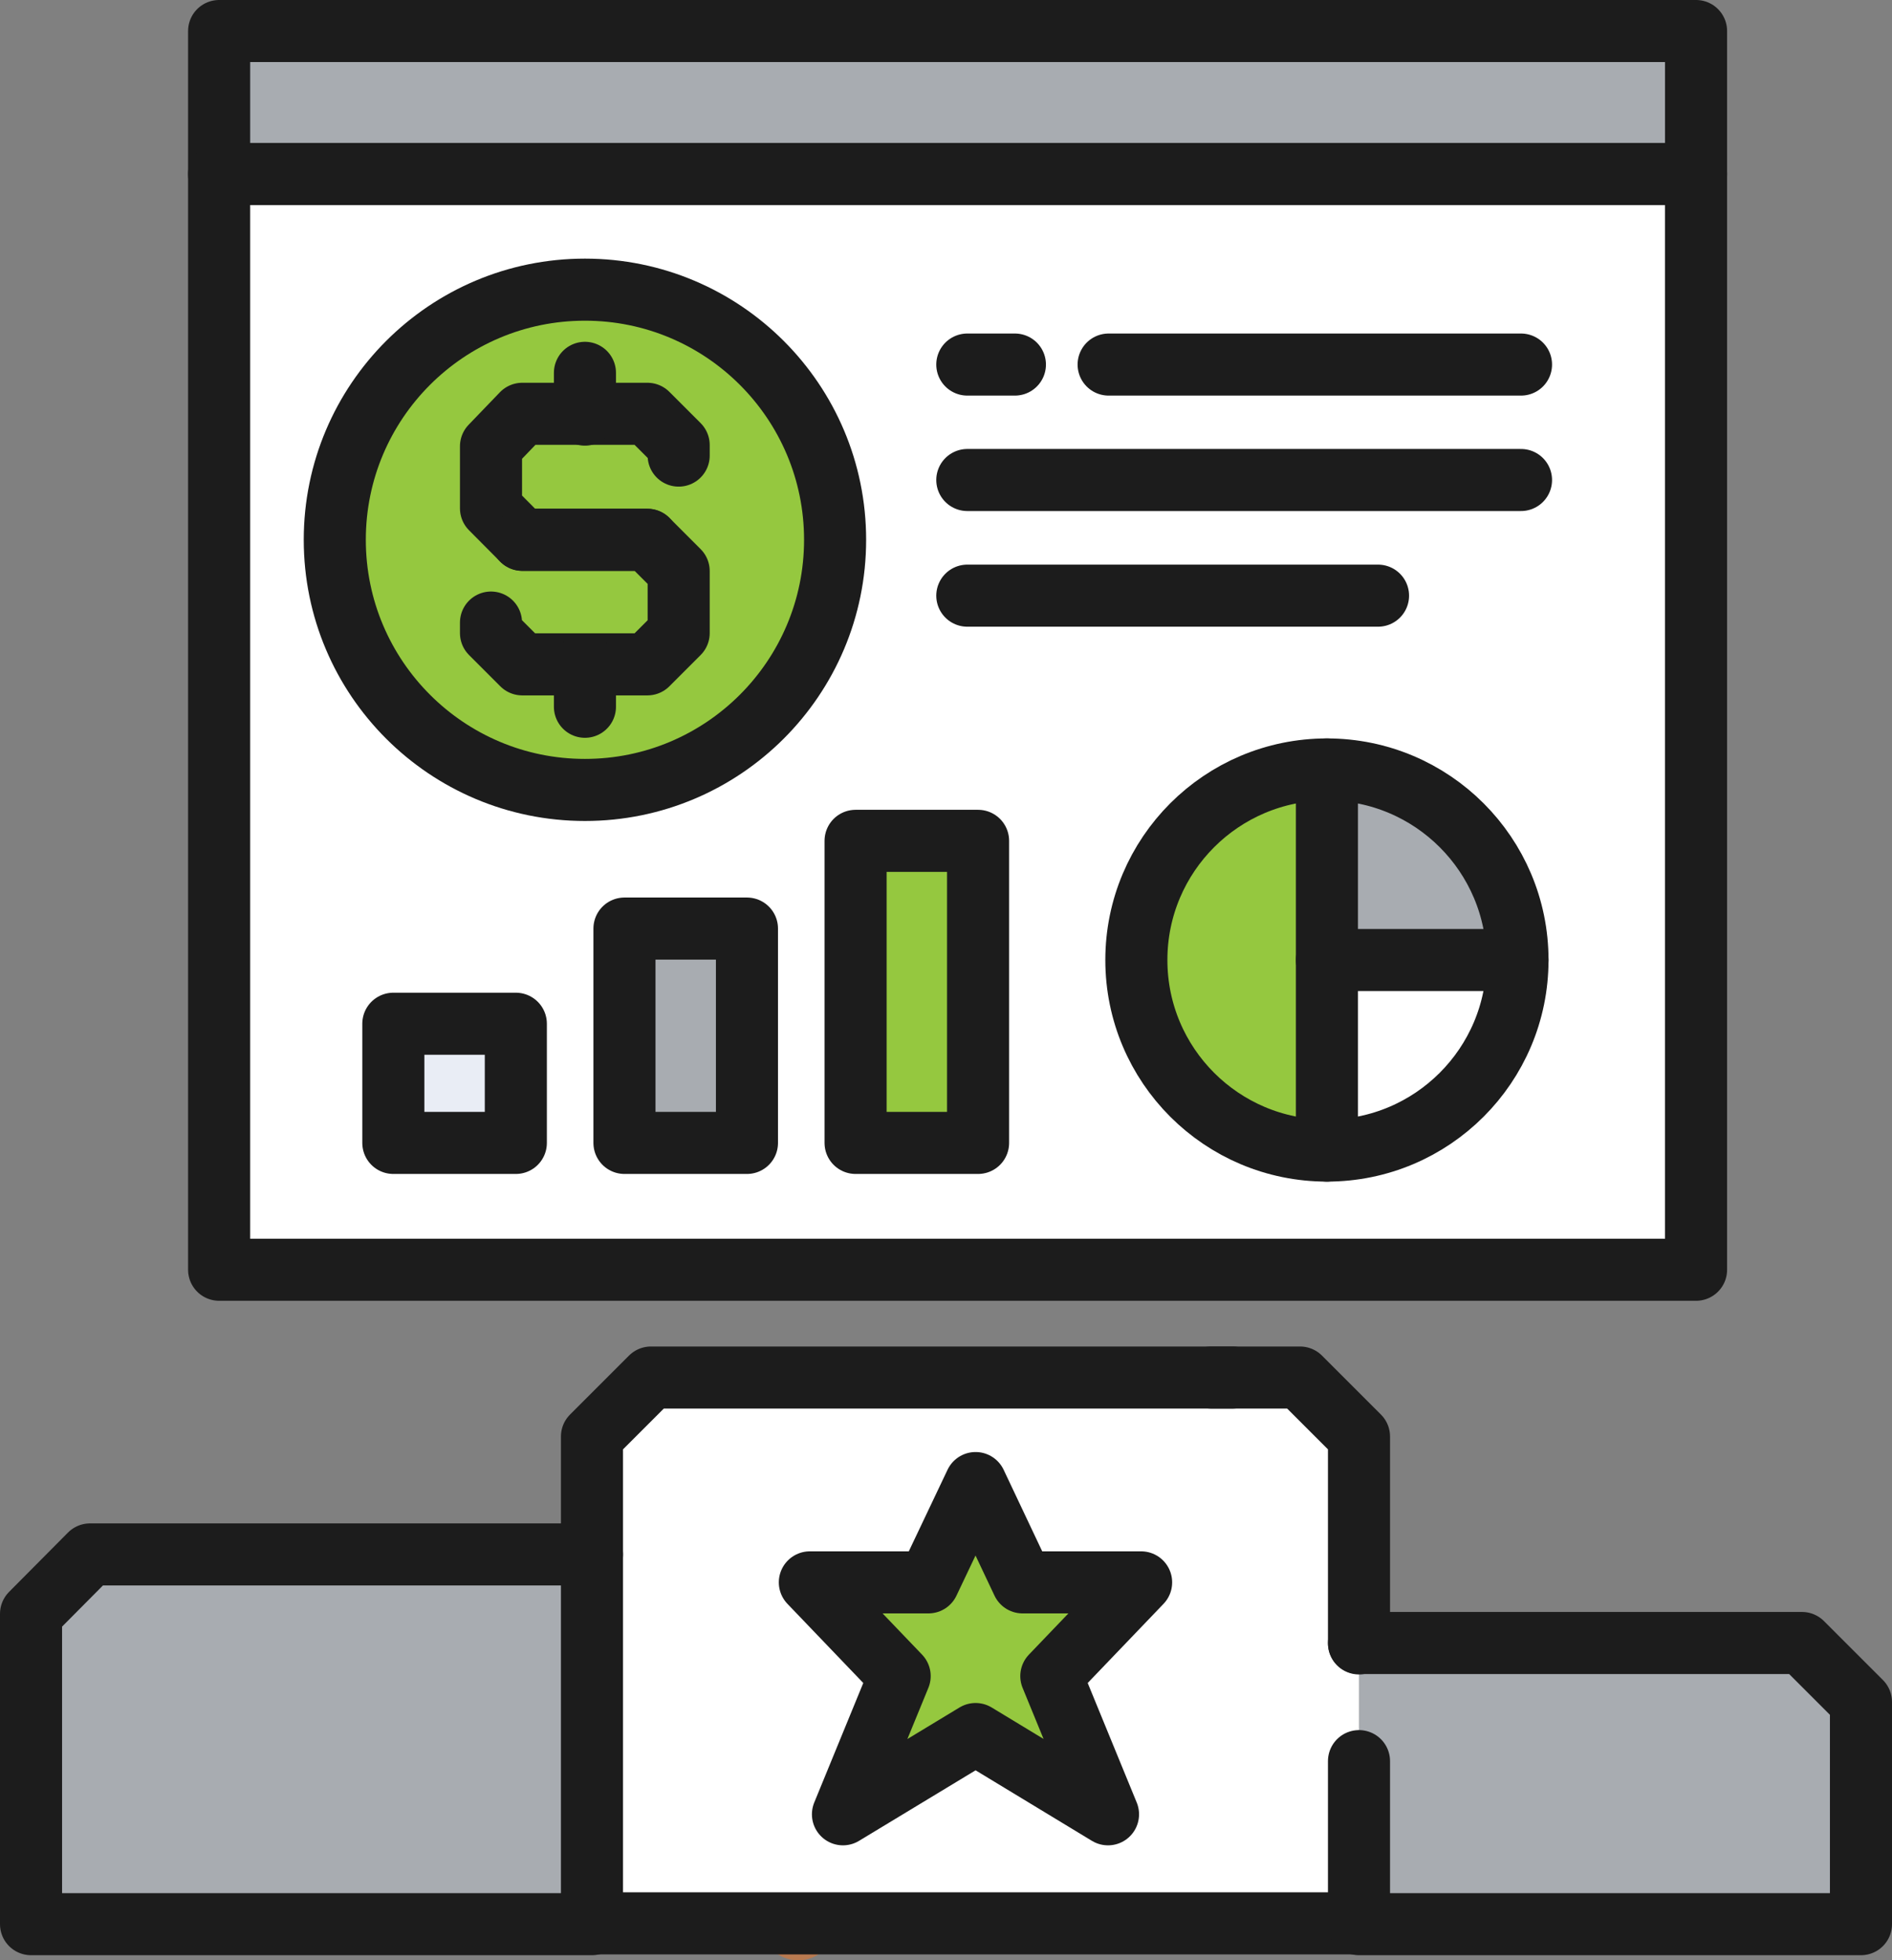
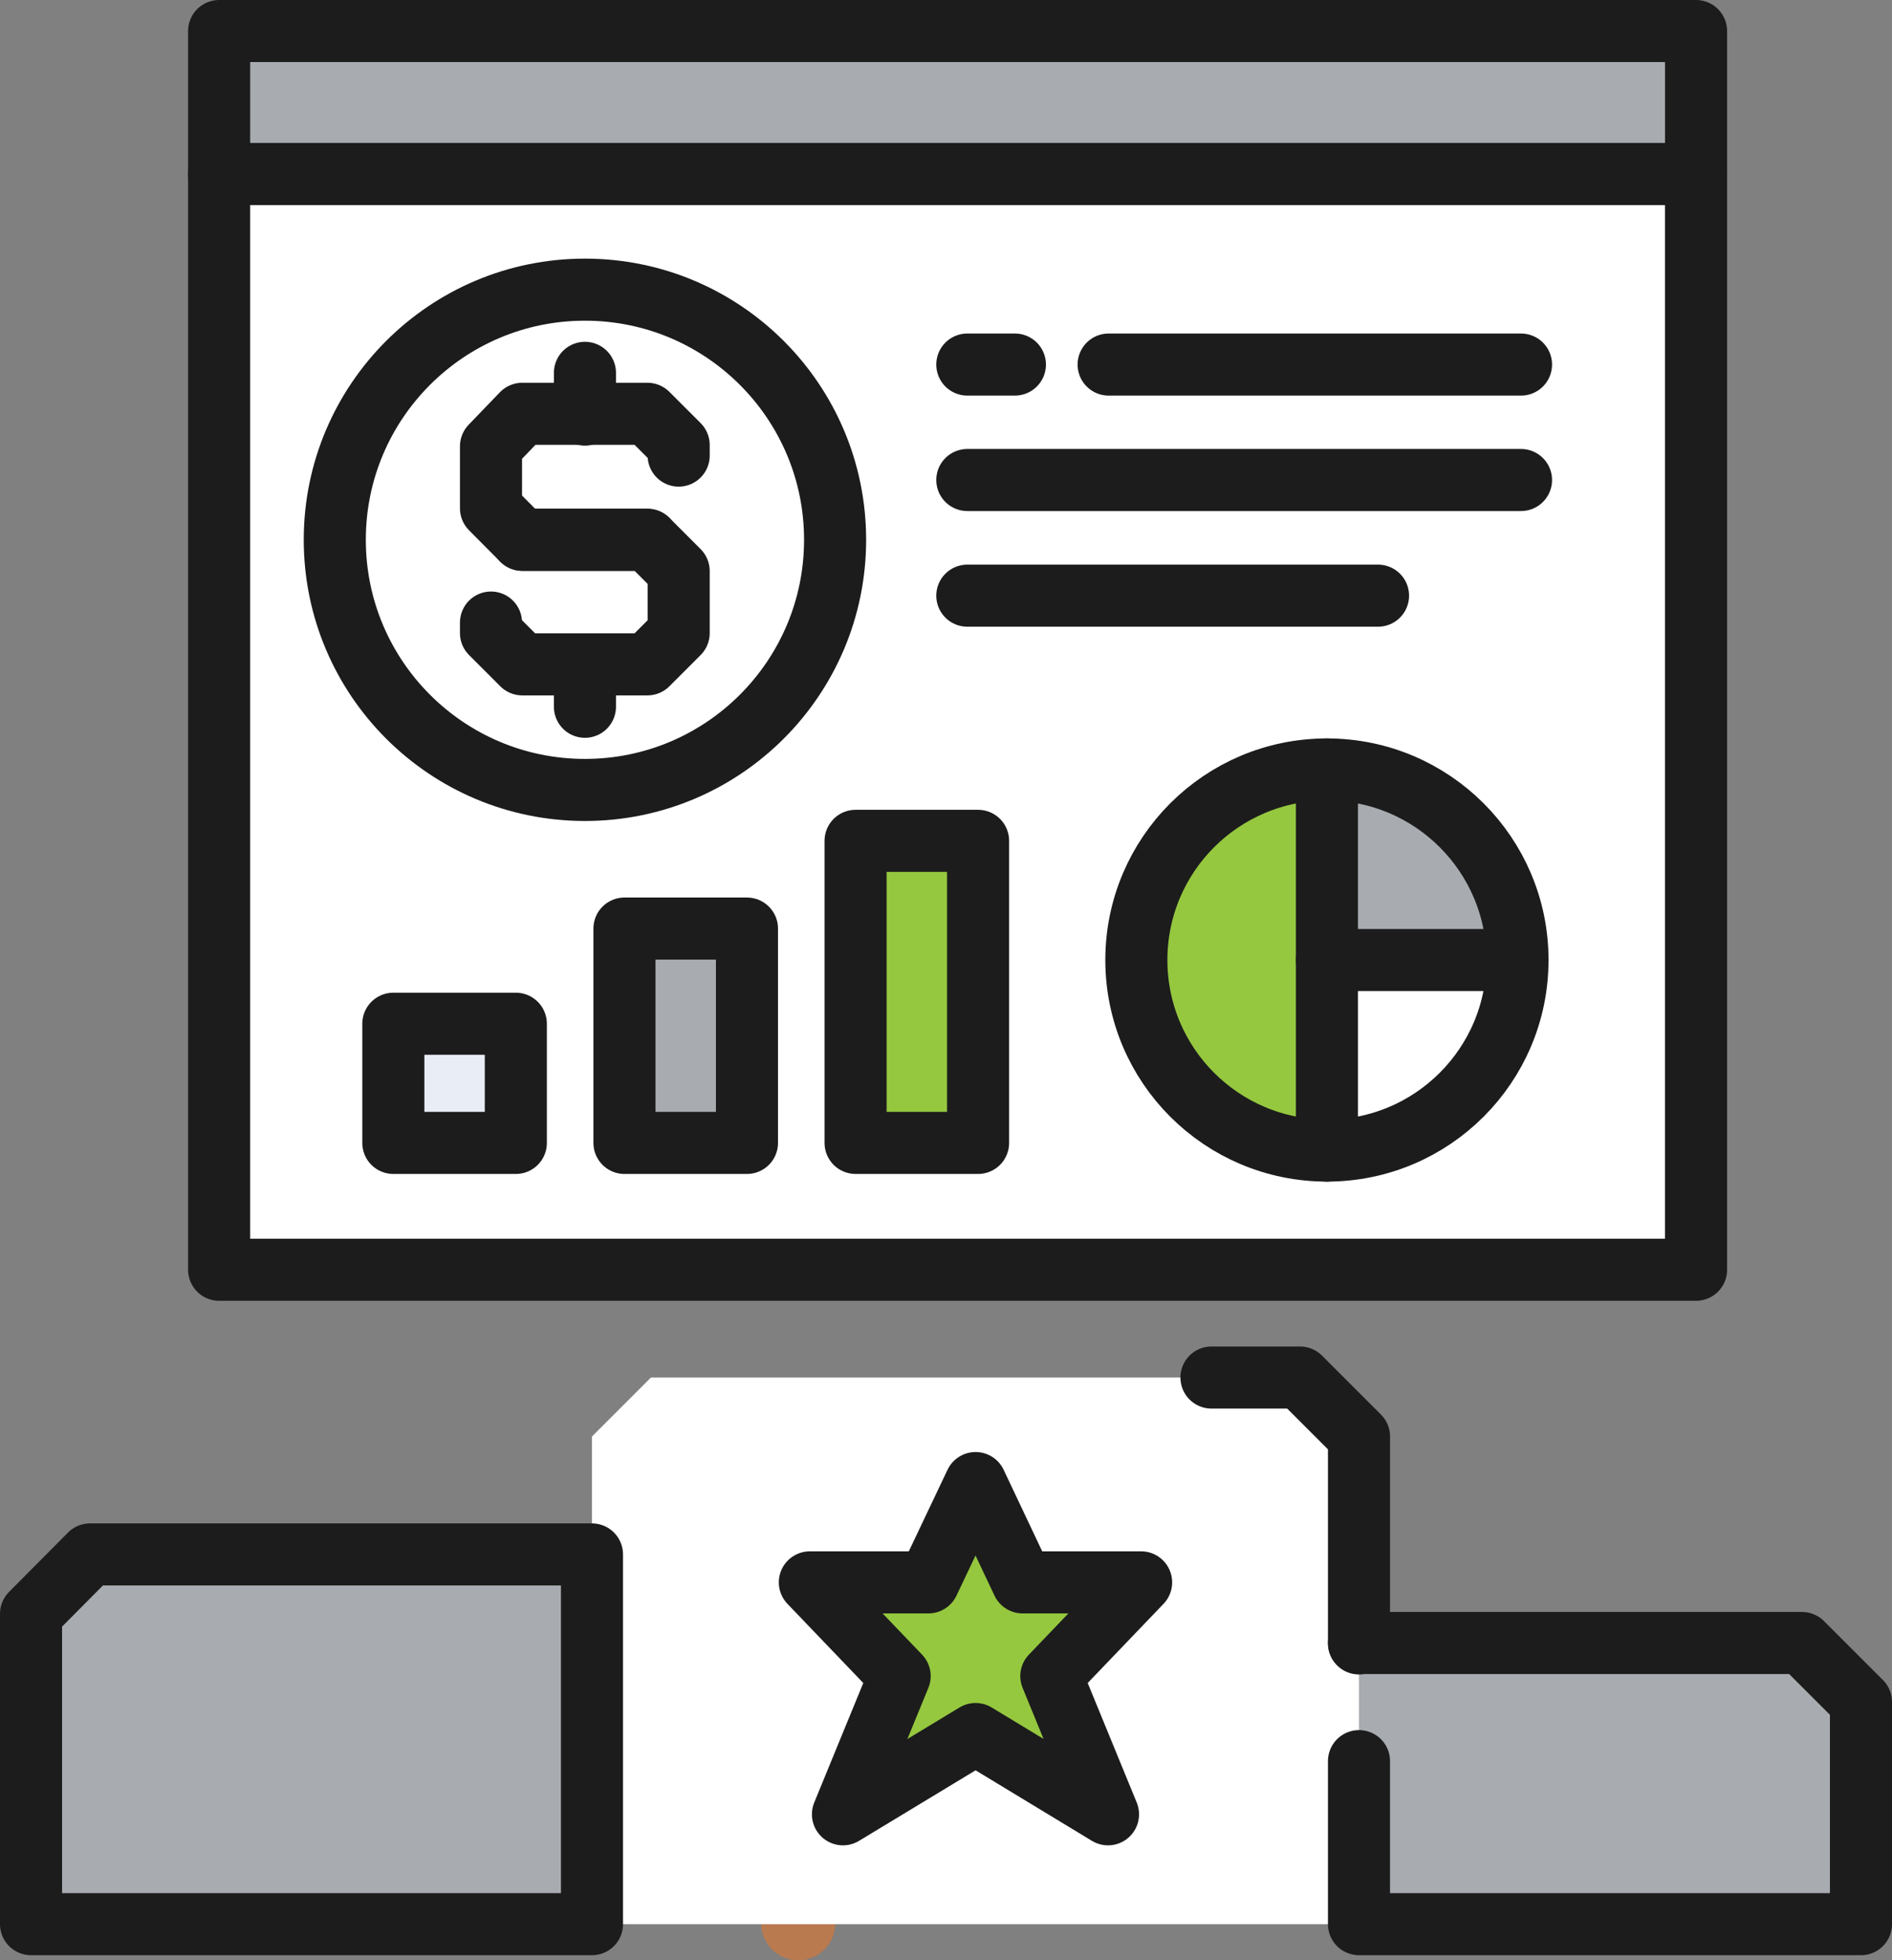
<svg xmlns="http://www.w3.org/2000/svg" viewBox="0 0 91.44 94.74">
  <rect x="0" y="0" width="91.44" height="94.74" fill="#808080" stroke="none" />
  <defs>
    <style>.cls-1{fill:#f37521;opacity:0.5;}.cls-2{fill:#a8acb1;}.cls-3{fill:#fff;}.cls-4{fill:#95c83f;}.cls-5{fill:#e9edf5;}.cls-6{fill:none;stroke:#1c1c1c;stroke-linecap:round;stroke-linejoin:round;stroke-width:3px;}</style>
  </defs>
  <title>Artboard 15</title>
  <g id="Layer_76" data-name="Layer 76">
    <path class="cls-1" d="M38.57,91.17A1.79,1.79,0,1,1,36.79,93a1.79,1.79,0,0,1,1.78-1.78" />
    <path class="cls-2" d="M28.61,75.13V93H1.5V78l2.85-2.86H28.61Z" />
    <path class="cls-2" d="M89.94,82.26V93H65.68V79.41H87.09Z" />
    <path class="cls-3" d="M65.68,82.26V93H28.61V69.43l2.85-2.85H62.83l2.85,2.85V82.26Z" />
    <polygon class="cls-4" points="55.15 76.48 50.81 81.01 53.55 87.69 47.15 83.81 40.74 87.69 43.48 81.01 39.14 76.48 44.87 76.48 47.15 71.68 49.42 76.48 55.15 76.48" />
    <rect class="cls-3" x="10.59" y="8.41" width="71.38" height="52.96" />
    <rect class="cls-2" x="10.59" y="1.5" width="71.38" height="6.91" />
-     <circle class="cls-4" cx="28.27" cy="26.09" r="12.09" />
    <path class="cls-4" d="M54.92,46.4a9.21,9.21,0,0,0,9.21,9.21V37.19A9.21,9.21,0,0,0,54.92,46.4Z" />
    <path class="cls-3" d="M64.13,55.61a9.21,9.21,0,0,0,9.21-9.21H64.13Z" />
    <path class="cls-2" d="M64.13,37.19V46.4h9.21A9.22,9.22,0,0,0,64.13,37.19Z" />
    <rect class="cls-5" x="19.01" y="49.48" width="5.92" height="5.76" />
    <rect class="cls-2" x="30.18" y="44.88" width="5.92" height="10.36" />
    <rect class="cls-4" x="41.35" y="40.64" width="5.92" height="14.6" />
    <path class="cls-6" d="M58.55,66.58h4.28l2.85,2.85v10" />
-     <path class="cls-6" d="M28.61,75.13v-5.7l2.85-2.85h28.1" />
-     <line class="cls-6" x1="65.68" y1="92.96" x2="28.61" y2="92.96" />
    <path class="cls-6" d="M65.68,79.41H87.09l2.85,2.85V93H65.68V85.12" />
    <path class="cls-6" d="M28.61,75.13H4.35L1.5,78V93H28.61Z" />
    <polygon class="cls-6" points="47.15 71.68 49.42 76.48 55.15 76.48 50.81 81.01 53.55 87.69 47.15 83.81 40.74 87.69 43.48 81.01 39.14 76.48 44.87 76.48 47.15 71.68" />
    <rect class="cls-6" x="10.59" y="1.5" width="71.38" height="6.91" />
    <rect class="cls-6" x="10.59" y="8.41" width="71.38" height="52.96" />
    <circle class="cls-6" cx="28.27" cy="26.09" r="12.09" />
    <path class="cls-6" d="M31.29,26.09H25.24l-1.51-1.52v-3L25.24,20h6.05l1.51,1.51v.51" />
    <path class="cls-6" d="M25.24,26.09h6.05L32.8,27.6v3l-1.51,1.51H25.24l-1.51-1.51v-.51" />
    <line class="cls-6" x1="28.27" y1="20.04" x2="28.27" y2="18.02" />
    <line class="cls-6" x1="28.27" y1="34.16" x2="28.27" y2="32.13" />
    <line class="cls-6" x1="53.58" y1="17.62" x2="73.51" y2="17.62" />
    <line class="cls-6" x1="46.75" y1="23.2" x2="73.51" y2="23.2" />
    <line class="cls-6" x1="46.75" y1="28.79" x2="66.6" y2="28.79" />
    <line class="cls-6" x1="49.05" y1="17.62" x2="46.75" y2="17.62" />
    <circle class="cls-6" cx="64.13" cy="46.4" r="9.21" />
    <line class="cls-6" x1="64.13" y1="37.19" x2="64.13" y2="55.61" />
    <line class="cls-6" x1="64.13" y1="46.4" x2="73.34" y2="46.4" />
    <rect class="cls-6" x="19.01" y="49.48" width="5.92" height="5.76" />
    <rect class="cls-6" x="30.18" y="44.88" width="5.92" height="10.36" />
    <rect class="cls-6" x="41.35" y="40.64" width="5.92" height="14.6" />
  </g>
</svg>